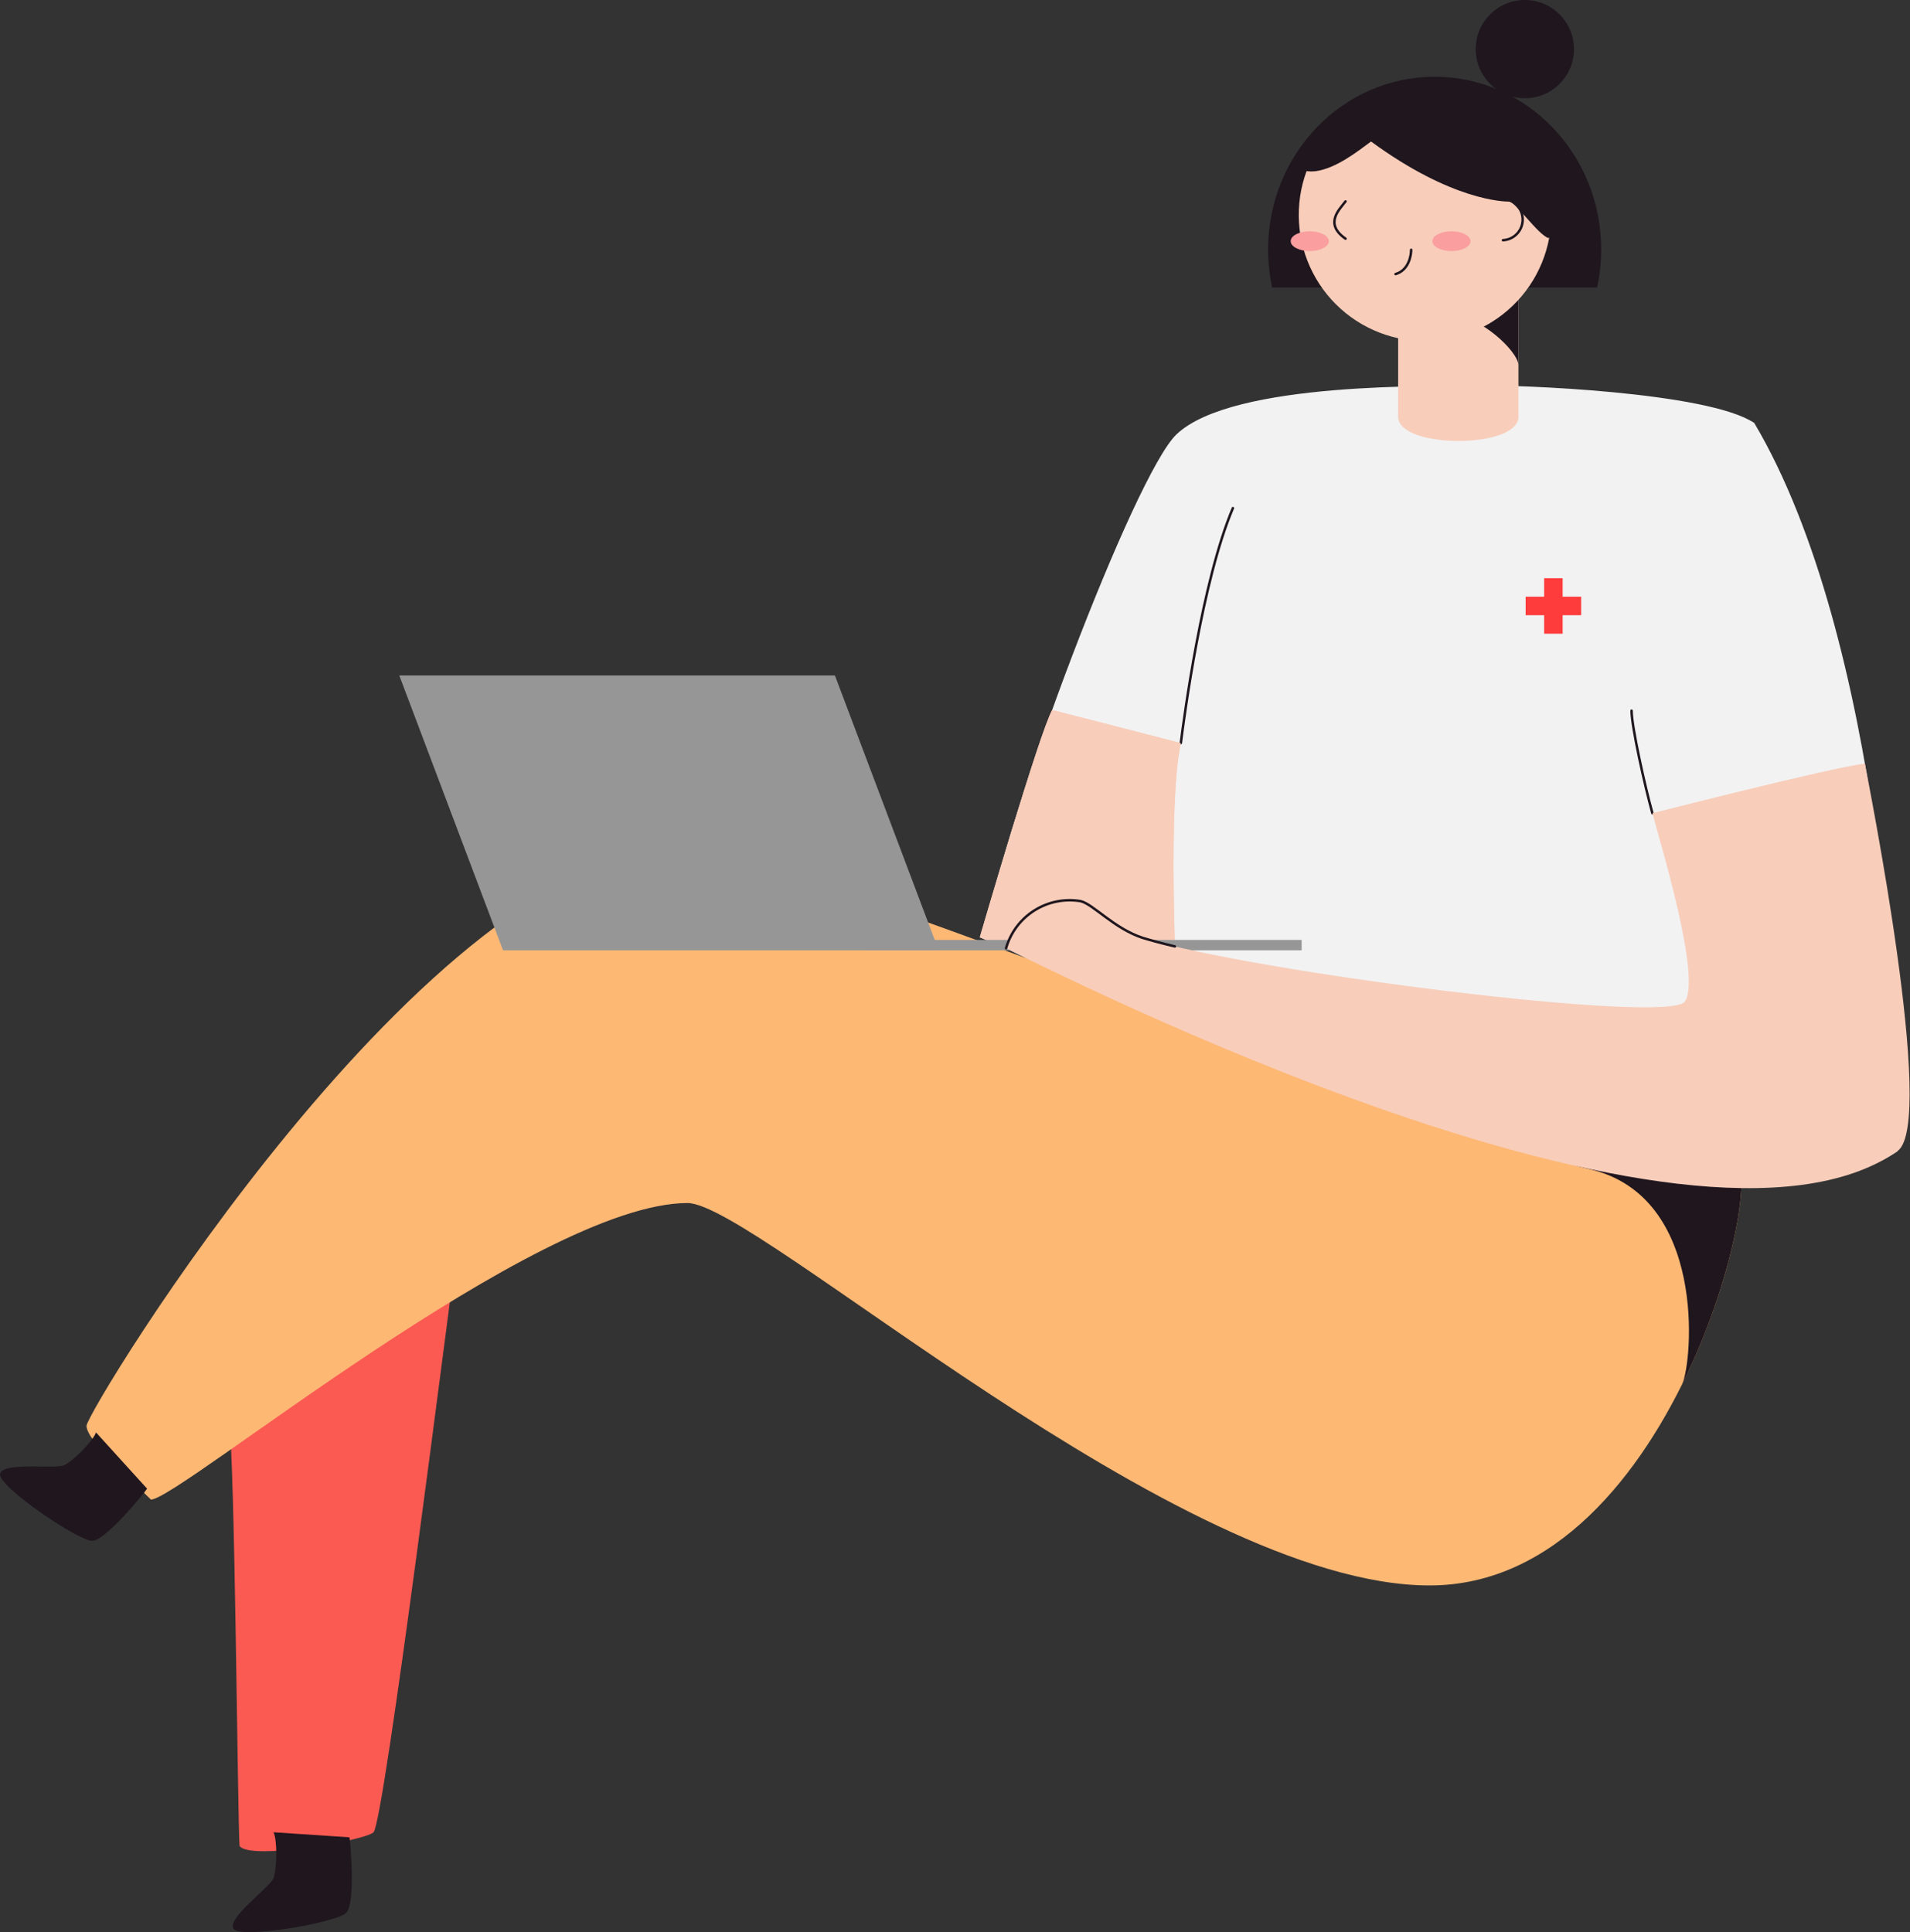
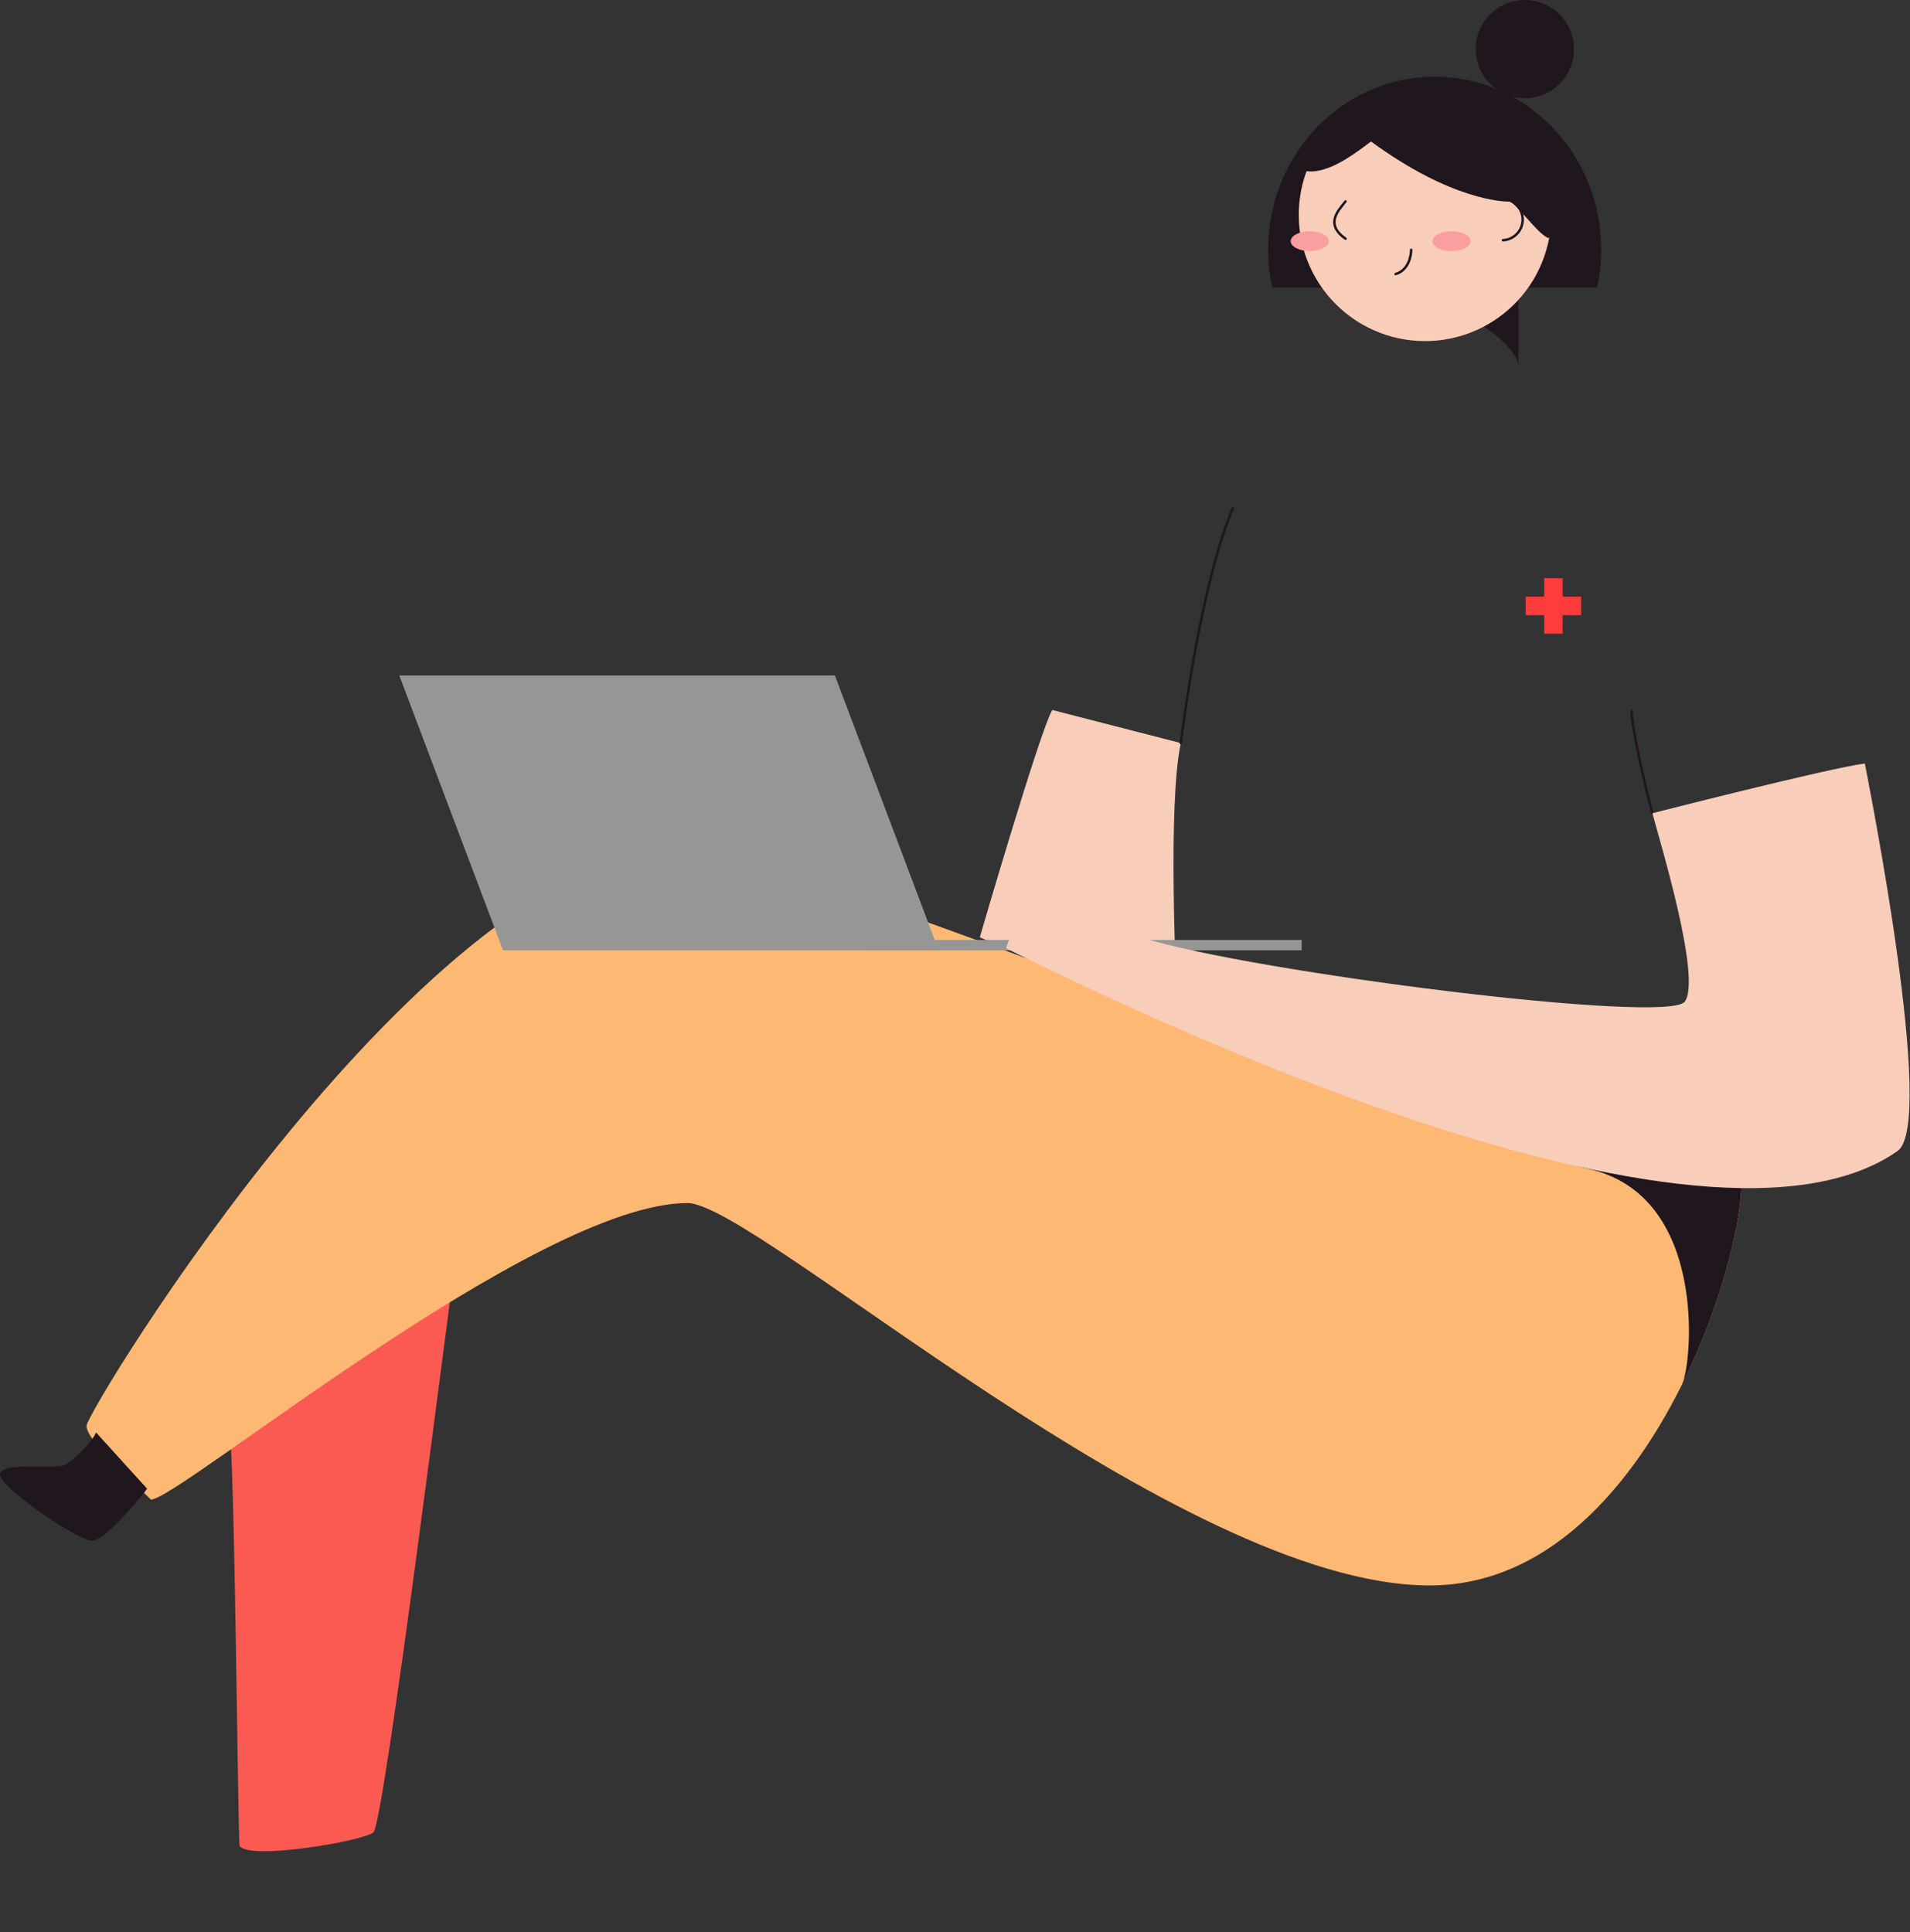
<svg xmlns="http://www.w3.org/2000/svg" width="771" height="780" viewBox="0 0 771 780" fill="none">
  <rect x="0" y="0" width="771" height="780" fill="#333333" stroke="none" />
  <path d="M183.254 513.415C181.685 522.752 155.057 736.211 150.743 739.74C146.429 743.27 100.623 751.094 96.701 745.212C95.917 735.875 94.834 587.027 92.406 573.712" fill="#FB5A53" />
  <path d="M698.462 468.879C716.93 459.766 678.425 640.042 577.083 640.042C475.741 640.042 305.156 485.666 277.538 485.666C216.568 485.666 72.239 605.384 60.923 605.384C52.258 596.719 34.929 581.556 34.929 575.599C34.929 569.642 173.115 342.178 276.511 342.178C316.603 342.14 656.764 489.476 698.462 468.879Z" fill="#FDB874" />
  <path d="M641.432 471.94C621.172 467.347 595.962 455.452 573.647 443.276C634.355 463.108 684.102 475.974 698.462 468.878C708.247 464.06 702.047 512.313 679.041 558.792C683.206 549.791 689.144 482.753 641.432 471.94Z" fill="#1F161E" />
-   <path d="M596.765 155.683C580.799 156.113 497.682 153.666 474.901 175.365C458.001 191.443 405.453 329.89 397.349 378.498C432.642 396.425 687.202 518.327 765.986 464.714C767.723 423.053 759.637 257.548 708.117 170.734C689.275 158.185 612.115 155.272 596.765 155.683Z" fill="#F2F2F2" />
-   <path d="M564.384 116.057H612.936V168.25C612.936 181.321 564.384 181.209 564.384 168.25V116.057Z" fill="#F8CDBA" />
  <path d="M612.936 147.523C612.936 141.734 596.895 127.187 586.98 127.691C586.737 121.379 609.631 112.042 609.631 112.042L612.936 120.95V147.523Z" fill="#1F161E" />
  <path d="M513.536 116.057C512.445 111.013 511.894 105.868 511.893 100.707C511.893 62.202 541.976 30.98 579.118 30.98C616.26 30.98 646.344 62.202 646.344 100.707C646.343 105.868 645.792 111.013 644.7 116.057H513.536Z" fill="#1F161E" />
  <path d="M531.258 69.092C539.493 67.841 547.709 61.361 553.442 57.123C586.121 81.062 607.055 81.398 609.314 81.398C611.574 81.398 620.78 94.619 625.019 96.113L625.392 95.889C624.123 102.839 621.422 109.449 617.462 115.3C613.503 121.151 608.37 126.116 602.39 129.878C596.41 133.64 589.714 136.118 582.725 137.155C575.737 138.192 568.609 137.765 561.794 135.902C554.98 134.038 548.627 130.778 543.139 126.329C537.651 121.88 533.147 116.338 529.914 110.056C526.681 103.775 524.789 96.889 524.358 89.837C523.928 82.786 524.967 75.721 527.411 69.092C528.688 69.251 529.981 69.251 531.258 69.092Z" fill="#F8CDBA" />
  <path d="M615.532 39.663C604.579 39.663 595.7 30.784 595.7 19.831C595.7 8.879 604.579 0 615.532 0C626.484 0 635.363 8.879 635.363 19.831C635.363 30.784 626.484 39.663 615.532 39.663Z" fill="#1F161E" />
  <path d="M606.699 80.297C608.842 80.399 610.864 81.322 612.345 82.874C613.826 84.427 614.652 86.49 614.652 88.635C614.652 90.781 613.826 92.844 612.345 94.396C610.864 95.949 608.842 96.871 606.699 96.973" stroke="#1F161E" stroke-miterlimit="10" stroke-linecap="round" />
  <path d="M543.134 81.305C540.688 84.573 534.395 90.287 543.134 96.356" stroke="#1F161E" stroke-miterlimit="10" stroke-linecap="round" />
  <path d="M569.632 100.838C569.632 103.284 568.586 109.129 563.339 110.642" stroke="#1F161E" stroke-miterlimit="10" stroke-linecap="round" />
  <path d="M585.897 101.361C581.648 101.361 578.203 99.571 578.203 97.364C578.203 95.157 581.648 93.368 585.897 93.368C590.146 93.368 593.591 95.157 593.591 97.364C593.591 99.571 590.146 101.361 585.897 101.361Z" fill="#FA9E9F" />
  <path d="M528.699 101.361C524.45 101.361 521.005 99.571 521.005 97.364C521.005 95.157 524.45 93.368 528.699 93.368C532.948 93.368 536.393 95.157 536.393 97.364C536.393 99.571 532.948 101.361 528.699 101.361Z" fill="#FA9E9F" />
  <path d="M476.656 299.975L424.761 286.624C419.775 295.045 395.5 378.405 395.5 378.405L475.61 412.167C474.564 396.369 471.408 324.176 476.656 299.975Z" fill="#F8CDBA" />
  <path d="M658.612 286.921C658.612 293.195 663.897 317.079 667.015 328.302" stroke="#1F161E" stroke-miterlimit="10" stroke-linecap="round" />
  <path d="M476.656 299.975C477.907 290.096 485.227 234.43 497.682 205.131" stroke="#1F161E" stroke-miterlimit="10" stroke-linecap="round" />
-   <path d="M476.656 299.975L424.761 286.624C419.775 295.045 395.5 378.405 395.5 378.405L475.61 412.167C474.564 396.369 471.408 324.176 476.656 299.975Z" fill="#F8CDBA" />
  <path d="M59.373 600.976C58.215 602.75 42.753 621.797 37.282 622.021C31.81 622.245 -1.41 599.725 0.046 594.888C1.503 590.052 22.343 593.189 25.928 591.508C29.514 589.828 37.487 581.835 38.757 578.269" fill="#1F161E" />
-   <path d="M141.07 741.72C141.463 743.792 143.573 768.236 139.782 772.195C135.991 776.154 96.459 783.026 94.162 778.525C91.865 774.025 109.101 761.831 110.427 758.134C111.753 754.436 112.033 743.195 110.427 739.684" fill="#1F161E" />
  <path d="M203.048 383.632H378.898L337.032 272.692H161.182L203.048 383.632Z" fill="#969696" />
  <path d="M349.581 379.45H525.432V383.633H349.581V379.45Z" fill="#969696" />
  <path d="M667.015 328.303C670.395 340.982 686.884 395.061 680.087 404.361C673.29 413.66 505.973 392.522 461.175 378.591C449.765 374.856 441.306 365.053 436.246 363.801C429.763 362.708 423.105 364.042 417.545 367.549C411.984 371.056 407.912 376.49 406.106 382.811C423.996 391.476 682.29 523.35 765.986 464.658C781.803 453.398 754.035 315.212 752.784 308.229C738.648 309.984 667.015 328.303 667.015 328.303Z" fill="#F8CDBA" />
-   <path d="M474.265 382.065C469.223 380.869 464.816 379.712 461.194 378.591C449.784 374.856 441.325 365.053 436.264 363.802C429.779 362.703 423.116 364.035 417.552 367.543C411.987 371.05 407.912 376.487 406.106 382.811" stroke="#1F161E" stroke-miterlimit="10" stroke-linecap="round" />
  <rect width="7.469" height="22.409" transform="matrix(-1 0 0 1 630.788 233.421)" fill="#FF3C3C" />
  <rect width="7.469" height="22.409" transform="matrix(0 -1 -1 0 638.258 248.36)" fill="#FF3C3C" />
</svg>